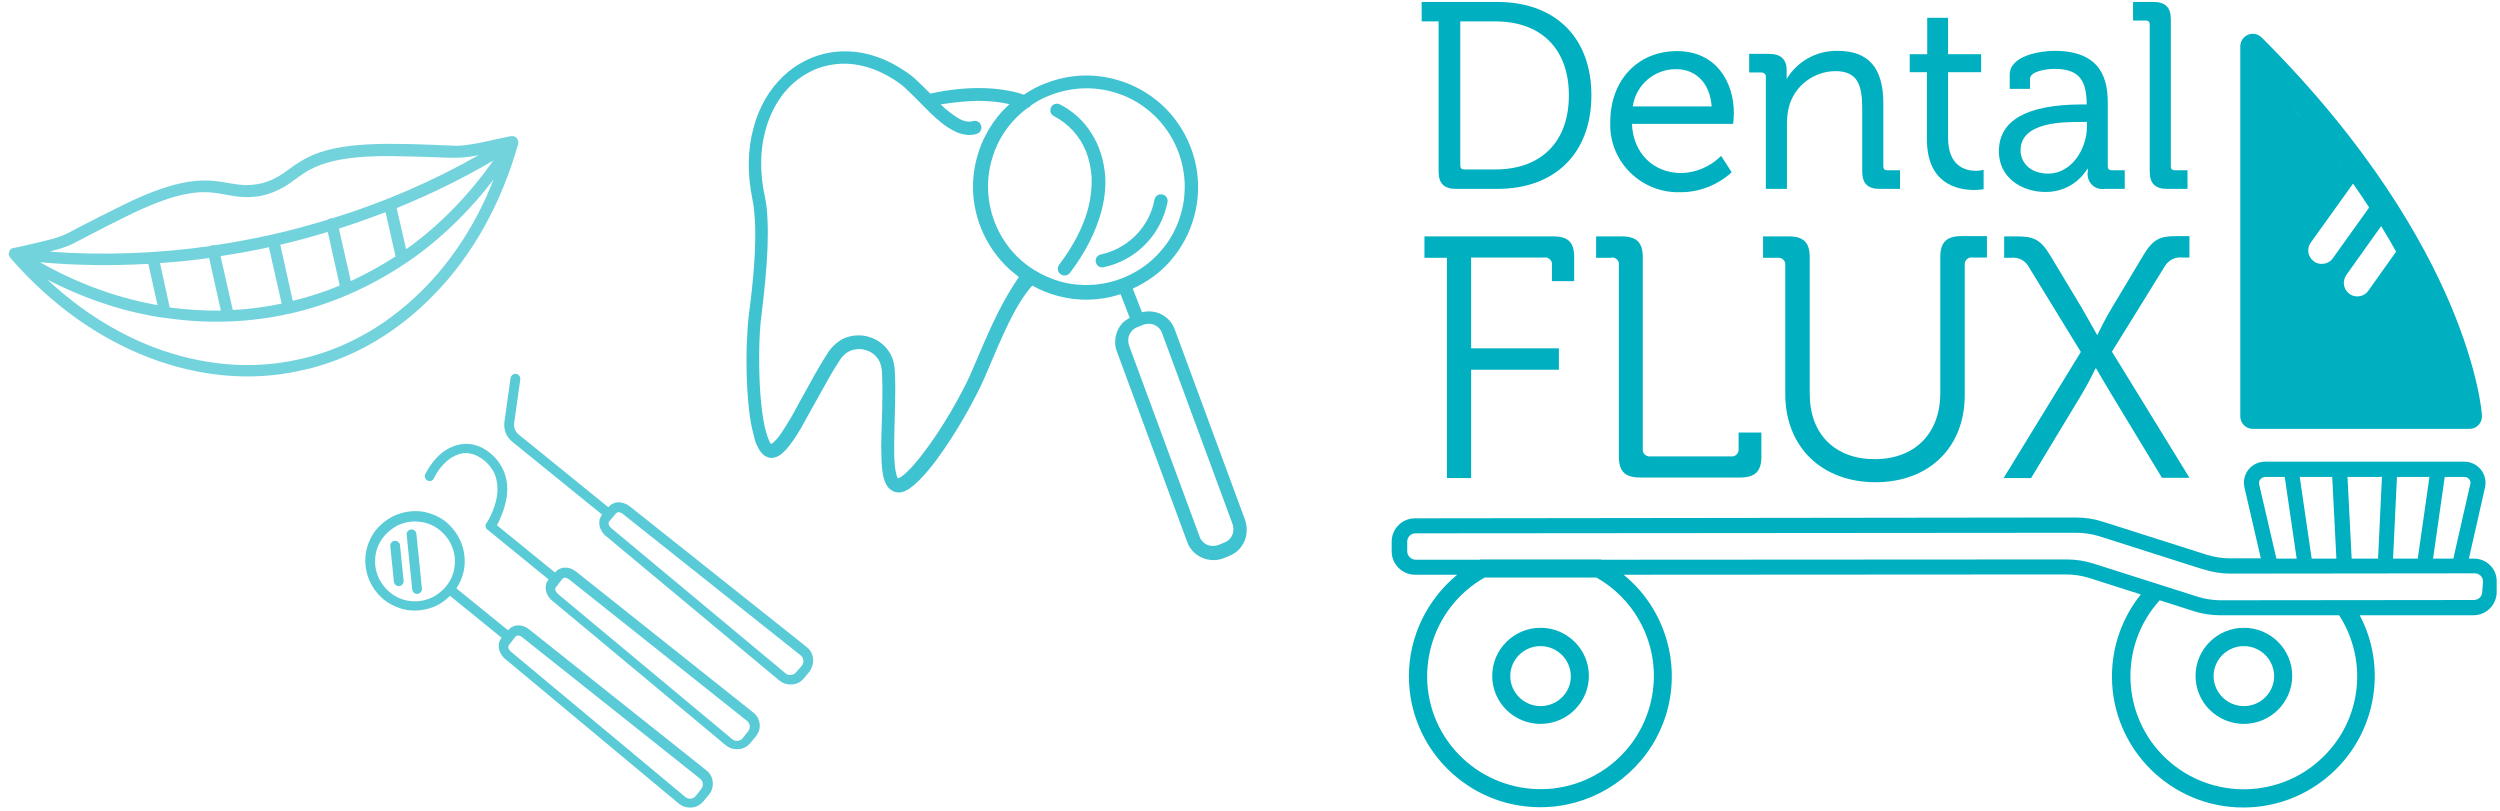
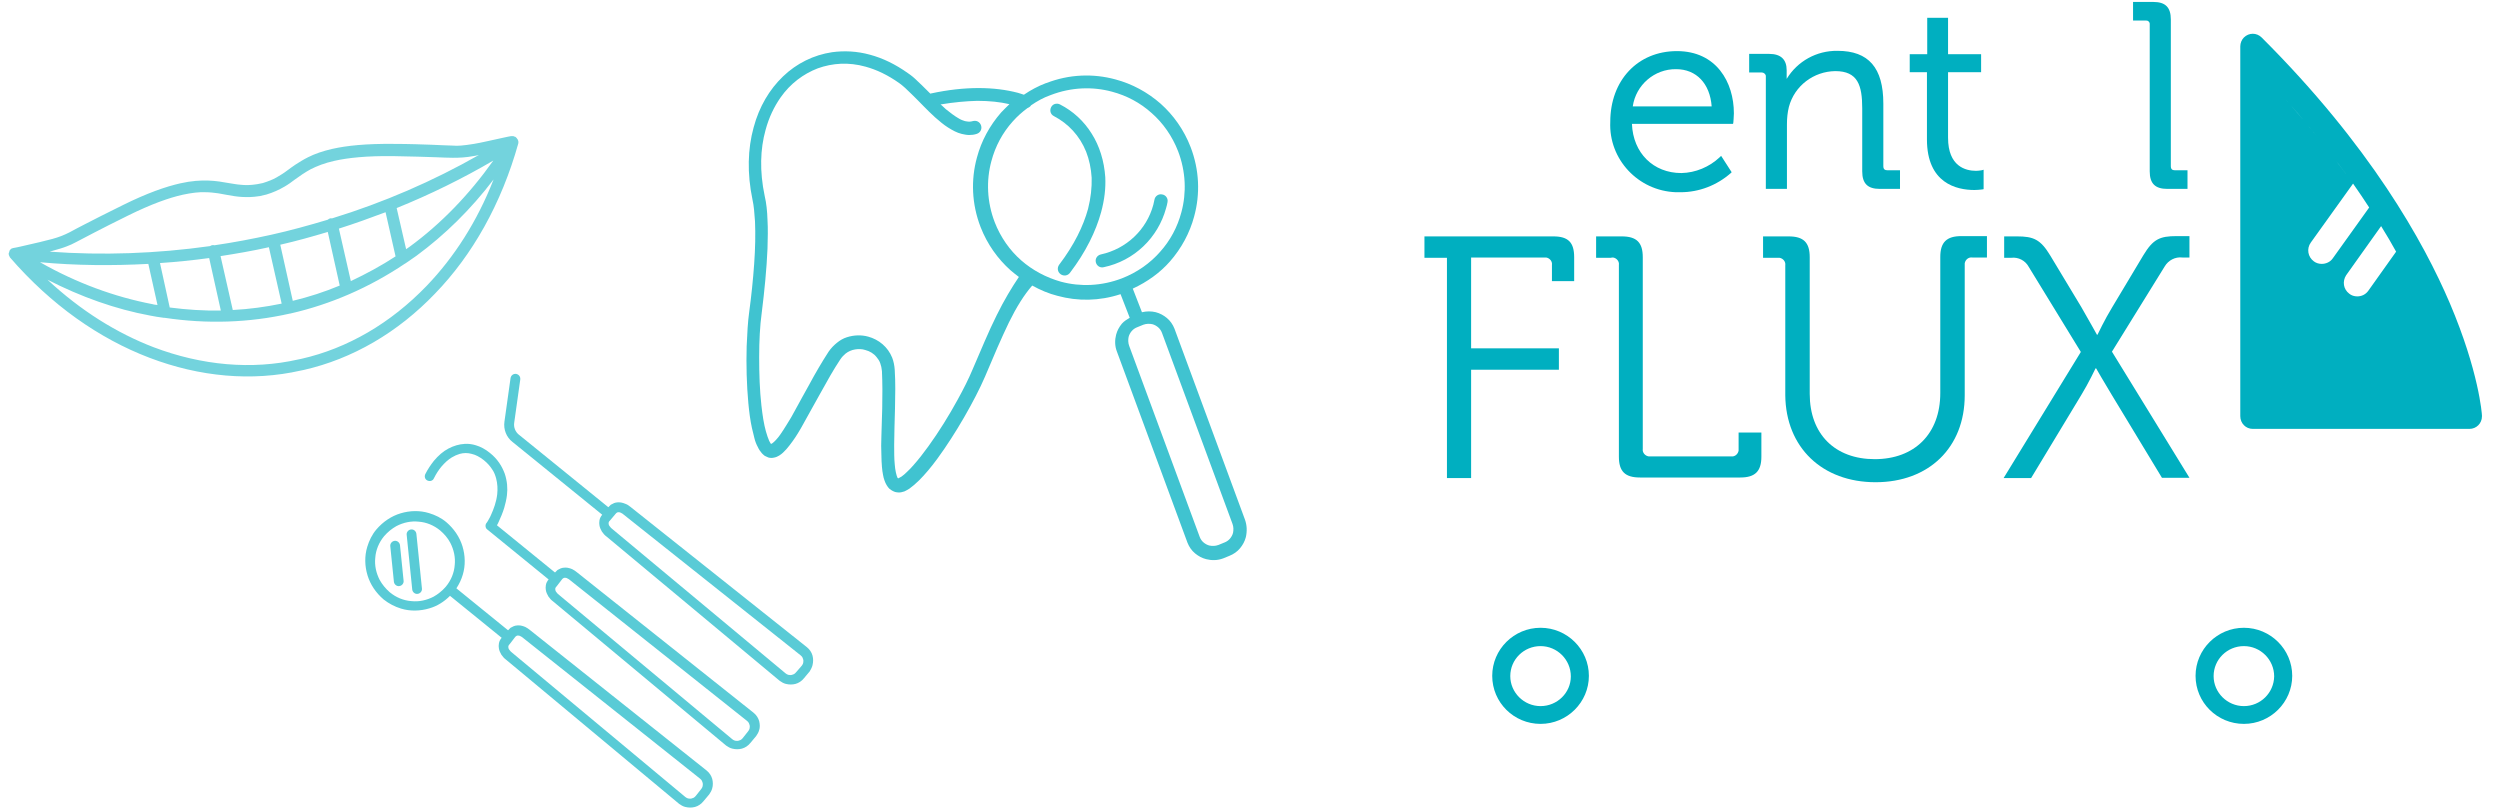
<svg xmlns="http://www.w3.org/2000/svg" version="1.1" id="Calque_1" x="0px" y="0px" width="900px" height="292px" viewBox="0 0 900 292" style="enable-background:new 0 0 900 292;" xml:space="preserve">
  <style type="text/css">
	.st0{fill:#00AFC0;}
	.st1{opacity:0.75;}
	.st2{opacity:0.65;}
	.st3{opacity:0.55;fill:#00AFC0;}
</style>
  <g>
    <path class="st0" d="M554.6,226c-9.6,0-17.4,7.8-17.4,17.3c0,9.6,7.8,17.3,17.4,17.3c9.6,0,17.4-7.8,17.4-17.3S564.2,226,554.6,226   z M554.6,254.2c-6,0-10.9-4.9-10.9-10.8c0-6,4.9-10.8,10.9-10.8l0,0c6,0,10.9,4.9,10.9,10.9C565.5,249.4,560.6,254.2,554.6,254.2z" />
-     <path class="st0" d="M890.6,201.1h-1.8l5.8-25.6c0.9-4.1-1.6-8.1-5.7-9.1c-0.6-0.1-1.1-0.2-1.7-0.2h-9.4h-26.5h-9.1h-17.4h-9.4   c-4.2,0-7.6,3.4-7.6,7.6c0,0.6,0.1,1.1,0.2,1.7l5.9,25.5h-11.1c-2.7,0-5.4-0.4-8.1-1.2l-37.7-12c-3.1-1-6.4-1.5-9.7-1.5l-237.9,0.3   c-4.7,0-8.4,3.8-8.4,8.4v3.5c0,4.6,3.8,8.4,8.4,8.4h15.2c-10.8,8.9-17.4,22.2-17.4,36.5c0,26.1,21.2,47.2,47.3,47.2   c17.4,0,33.4-9.5,41.7-24.8c10.9-20.2,5.5-44.9-11.7-58.9l159.3-0.1c2.7,0,5.4,0.4,8.1,1.2l18.8,6c-6.7,8.3-10.4,18.7-10.4,29.5   c0,26.1,21.2,47.2,47.3,47.2l0,0c9.3,0,18.3-2.7,26-7.8c20.5-13.5,27.1-40.2,15.9-61.4h40.9c4.7,0,8.4-3.8,8.4-8.4v-3.5   C899,204.8,895.2,201.1,890.6,201.1z M880.1,171.7h7.1c0.6,0,1.1,0.2,1.5,0.6c0.1,0.1,0.1,0.1,0.2,0.2c0.4,0.5,0.6,1.2,0.4,1.8   l-6.1,26.8h-7.3L880.1,171.7z M862.9,171.7h11.7l-4.2,29.4h-8.9L862.9,171.7z M857.5,171.7l-1.4,29.4h-9.5l-1.5-29.4H857.5z    M839.6,171.7l1.5,29.4h-8.9l-4.3-29.4H839.6z M813.3,174.4c-0.3-1.2,0.5-2.3,1.6-2.6c0.2,0,0.3-0.1,0.5-0.1h7.1l4.3,29.4h-7.3   L813.3,174.4z M590.1,223.3c11.1,19.6,4.2,44.4-15.4,55.5c-19.6,11.1-44.5,4.2-55.7-15.4c-11-19.5-4.1-44.4,15.5-55.5h40.2   C581.1,211.5,586.5,216.9,590.1,223.3z M837.5,271.3c-15.4,16.4-41.3,17.2-57.7,1.8c-16.2-15.2-17.2-40.6-2.3-57l12.2,3.9   c3.1,1,6.4,1.5,9.7,1.5h42.7C852.2,237.2,850.4,257.7,837.5,271.3z M893.6,213c0,1.7-1.3,3-3,3l0,0l-91.1,0.1   c-2.7,0-5.4-0.4-8.1-1.2l-37.7-12c-3.1-1-6.4-1.5-9.7-1.5l-167.5,0.1l-0.1-0.1h-43.5l-0.1,0.1h-23.2c-1.6,0-3-1.4-3-3V195   c0-1.7,1.3-3,3-3l237.9-0.2c2.7,0,5.4,0.4,8.1,1.2l36.4,11.6l1.4,0.4c3.1,1,6.4,1.5,9.7,1.5l87.8-0.1c1.7,0,3,1.3,3,3L893.6,213z" />
    <path class="st0" d="M807.8,226c-9.6,0-17.4,7.8-17.4,17.3c0,9.6,7.8,17.3,17.4,17.3c9.6,0,17.4-7.8,17.4-17.3   C825.2,233.8,817.4,226,807.8,226z M807.8,254.2c-6,0-10.9-4.9-10.9-10.8c0-6,4.9-10.8,10.9-10.8l0,0c6,0,10.9,4.9,10.9,10.9   C818.6,249.4,813.8,254.2,807.8,254.2z" />
-     <path class="st0" d="M517.9,61.7c0,4.4,2,6.3,6.3,6.3H539c20.9,0,33.9-12.9,33.9-33.7S559.9,0.7,539,0.7h-27.2v7h6.1V61.7z    M525.7,7.7h12.6c16.6,0,26.5,10,26.5,26.6c0,16.7-9.9,26.7-26.5,26.7h-11.1c-1,0-1.5-0.4-1.5-1.5V7.7z" />
    <path class="st0" d="M603.3,69.2c0.6,0,1.1,0,1.7,0c6.7,0,13.1-2.5,18.1-6.9l0.3-0.3l-3.8-5.9l-0.5,0.5c-3.7,3.5-8.7,5.6-13.8,5.7   c-10.1,0-17.4-7.2-17.8-17.7h36.4l0.1-0.5c0-0.1,0.2-2.1,0.2-3.3c0-11.2-6.3-22.4-20.5-22.4l0,0c-14.1,0-24,10.5-24,25.5   C579.1,57.3,589.7,68.7,603.3,69.2z M603.4,24.9c7.3,0,12.2,5.2,12.8,13.4h-28.4C588.9,30.6,595.6,24.8,603.4,24.9z" />
    <path class="st0" d="M635.7,27.3c0,0.1,0,0.3,0,0.4V68h7.6V44.7c0-2.1,0.2-4.2,0.7-6.2c2-7.6,8.9-12.8,16.7-12.9   c8.1,0,9.7,5.1,9.7,13.4v22.7c0,4.4,2,6.3,6.3,6.3h7.3v-6.7h-4.5c-1,0-1.5-0.4-1.5-1.5V37.3c0-12.9-5.3-19-16.5-19   c-7.5-0.1-14.4,3.7-18.3,10.1c0-0.3,0-0.6,0-0.9v-2.2c0-3.9-2.1-5.9-6.3-5.9h-7.2v6.7h4.6C634.9,26.1,635.6,26.6,635.7,27.3z" />
    <path class="st0" d="M693.7,50.2c0,15.8,10.7,18.2,17.1,18.2c0.9,0,1.9-0.1,2.8-0.2l0.5-0.1v-7l-0.7,0.2c-0.7,0.1-1.4,0.2-2,0.2   c-3.8,0-10.1-1.6-10.1-11.9V26h11.9v-6.5h-11.9V6.4h-7.5v13.1h-6.3V26h6.2V50.2z" />
-     <path class="st0" d="M719.6,54.5c0,9.6,8.4,14.6,16.7,14.6c4.8,0.1,9.4-1.8,12.7-5.2c1-1,1.8-2.1,2.6-3.3v1.2   c-0.5,3,1.5,5.8,4.5,6.2c0.6,0.1,1.2,0.1,1.7,0h7.1v-6.7h-4.6c-1,0-1.5-0.4-1.5-1.5l0,0V37.1c0-8.1-2-18.8-19.2-18.8   c-4.5,0-16.1,1.5-16.1,8.6V32h7.3v-3.6c0-2.9,6.4-3.6,8.7-3.6c8.5,0,11.7,3.5,11.7,12.8h-2C729.6,37.7,719.6,43.3,719.6,54.5z    M751.3,43.9v1.6c0,8.2-5.6,17-13.9,17c-6.9,0-10-4.3-10-8.4c0-10.2,15.3-10.2,21.8-10.2L751.3,43.9z" />
    <path class="st0" d="M773.9,8.5c0,0.1,0,0.3,0,0.4v52.8c0,4.4,2,6.3,6.3,6.3h7.3v-6.7H783c-1,0-1.5-0.4-1.5-1.5V7   c0-4.4-2-6.3-6.3-6.3h-7.3v6.7h4.6C773.1,7.3,773.8,7.7,773.9,8.5z" />
    <path class="st0" d="M566.7,101.3v-8.7c0-5.3-2.1-7.5-7.5-7.5h-46.4v7.7h8.1v79.3h8.7v-39h31.6v-7.7h-31.6V92.7h26.3   c0.2,0,0.4,0,0.7,0c1.3,0.2,2.3,1.4,2.1,2.7v5.8h8V101.3z" />
    <path class="st0" d="M580.7,92.7c1.3,0.2,2.3,1.4,2.1,2.7v69c0,5.3,2.2,7.5,7.6,7.5h36.1c5.3,0,7.6-2.2,7.6-7.5v-8.7h-8.2v5.8   c0,0.2,0,0.4,0,0.7c-0.2,1.3-1.4,2.3-2.7,2.1h-29c-0.2,0-0.4,0-0.7,0c-1.3-0.2-2.3-1.4-2.1-2.7v-69c0-5.3-2.2-7.5-7.6-7.5h-9.2v7.7   h5.3C580.3,92.7,580.5,92.7,580.7,92.7z" />
    <path class="st0" d="M675.2,173.6c19.2,0,32.1-12.5,32.1-31.3V95.5c0-0.2,0-0.4,0-0.7c0.2-1.3,1.4-2.3,2.7-2.1h5.3V85h-9.2   c-5.3,0-7.6,2.2-7.6,7.5v49c0,14.7-9.3,23.8-23.6,23.8s-23.4-9-23.4-23.5V92.6c0-5.3-2.2-7.5-7.6-7.5h-9.2v7.7h5.3   c0.2,0,0.4,0,0.6,0c1.3,0.2,2.3,1.4,2.1,2.7v46.8C642.9,161.1,656,173.6,675.2,173.6z" />
    <path class="st0" d="M785.6,92.7h2.6V85h-4.6c-6.1,0-8.5,1.1-12,6.9l-11.2,18.7c-2.7,4.4-5.3,9.9-5.3,9.9h-0.2c0,0-3-5.4-5.6-9.9   L738.1,92c-3.5-5.8-6-6.9-12-6.9h-4.6v7.7h2.6c2.5-0.3,5,1,6.2,3.2l18.8,30.7l-27.8,45.4h9.9l18-29.8c2.7-4.4,5.2-9.7,5.2-9.7h0.2   c0,0,2.8,4.9,5.6,9.5l18.1,29.9h9.9l-27.9-45.4l19-30.7C780.6,93.7,783.1,92.4,785.6,92.7z" />
    <path class="st0" d="M811,154.4h78c2.5,0,4.5-2,4.5-4.5c0-0.1,0-0.2,0-0.3l0,0c0-0.6-1.1-15.8-11.5-40.3   c-9.5-22.3-28.9-57-67.8-95.8c-1.8-1.8-4.6-1.8-6.4,0c-0.8,0.8-1.3,2-1.3,3.2v133.1C806.5,152.4,808.5,154.4,811,154.4z    M862.6,90.6L862.6,90.6L862.6,90.6c1,1.8,2,3.7,2.9,5.5C864.6,94.3,863.7,92.4,862.6,90.6l-10.1,14.2c-1,1.3-2.4,1.9-3.9,1.9   c-1,0-2.1-0.3-2.9-1c-2.1-1.6-2.5-4.4-1.1-6.6l12.6-17.7C859.2,84.6,861,87.7,862.6,90.6z M852.9,74.7c0.4,0.6,0.7,1.1,1.1,1.7   C853.6,75.8,853.3,75.3,852.9,74.7L839.8,93c-0.9,1.3-2.4,2-4,2c-1,0-2-0.3-2.8-0.9c-2.2-1.6-2.7-4.6-1.1-6.8l15.2-21.2   C849.2,69.1,851.1,71.9,852.9,74.7z M842,59.2c1.7,2.3,3.5,4.6,5.1,6.9l0,0l0,0l0,0c-2.6-3.7-5.4-7.2-8.1-10.8   C840,56.7,841,57.9,842,59.2z M827.3,40.9c2.6,3.1,5.2,6.2,7.7,9.3c-3.4-4.2-6.8-8.3-10.3-12.3C825.6,38.9,826.4,39.9,827.3,40.9z    M815.5,27.9c2.4,2.5,4.7,5,7,7.6c0.5,0.5,1,1,1.4,1.5l0,0C821.2,33.9,818.4,30.9,815.5,27.9v117.6h68.3c-0.8-4.4-1.9-8.6-3.1-12.9   c1.2,4.3,2.3,8.6,3.1,12.9h-68.3V27.9z" />
  </g>
  <g class="st1">
    <path class="st0" d="M419.8,74.9c0.2-0.7,0.4-1.4,0.5-2.1c0.3-1.3-0.6-2.6-1.9-2.8c-1.3-0.3-2.6,0.6-2.8,1.9   c-0.1,0.6-0.3,1.2-0.4,1.8c-2.4,9-9.7,15.9-18.9,17.9c-1.3,0.3-2.1,1.5-1.8,2.8c0.3,1.3,1.5,2.1,2.8,1.8   C408.3,93.9,416.9,85.6,419.8,74.9z" />
    <path class="st0" d="M448.2,187.1L448.2,187.1L448.2,187.1C448.2,187,448.2,187,448.2,187.1L448.2,187.1l-25.4-68.8l0,0   c-0.6-1.5-1.5-2.8-2.7-3.8c-1.2-1-2.5-1.7-4-2.1c-1.6-0.4-3.3-0.4-5,0l-3.3-8.5c5.2-2.4,9.8-5.7,13.4-9.8   c4.1-4.7,7.1-10.2,8.7-16.2c2.2-8,1.9-16.7-1.3-25c-2.4-6.2-6.2-11.5-10.8-15.6c-4.7-4.1-10.2-7.1-16.2-8.7   c-8-2.2-16.7-1.9-24.9,1.3l0,0l-0.1,0c-2.9,1.1-5.5,2.5-8,4.2c-0.7-0.2-1.4-0.5-2.2-0.7c-4.2-1.1-8.9-1.7-14.1-1.7   c-5.2,0-11,0.6-17.4,2c-0.4-0.4-0.8-0.8-1.2-1.2c-1.2-1.2-2.4-2.4-3.5-3.4c-1.1-1.1-2.2-2-3.4-2.8c-4.5-3.2-9.1-5.4-13.6-6.6   c-4.7-1.3-9.3-1.5-13.7-0.9c-6.6,1-12.7,4-17.6,8.7c-4.9,4.7-8.6,10.9-10.6,18.4c-2.1,7.6-2.4,16.4-0.4,26c0.5,2.2,0.7,4.9,0.9,7.8   c0.2,4.5,0.1,9.7-0.3,15.3c-0.4,5.6-1,11.5-1.8,17.4l0,0c-0.5,3.5-0.7,7.7-0.9,12.2c-0.2,6.7,0,14,0.6,20.5c0.3,3.2,0.7,6.3,1.3,9   c0.3,1.3,0.6,2.6,0.9,3.7c0.3,1.2,0.7,2.2,1.2,3.1c0.4,0.9,0.9,1.6,1.5,2.3c0.3,0.3,0.6,0.6,1,0.9c0.4,0.2,0.8,0.4,1.3,0.6   c0.7,0.2,1.5,0.2,2.2,0c0.6-0.1,1.2-0.4,1.7-0.7c1-0.6,1.8-1.4,2.6-2.3c0.7-0.8,1.4-1.7,2.2-2.8c1.3-1.8,2.6-3.9,3.9-6.3   c2-3.5,4.1-7.5,6.4-11.5c2.2-4,4.5-8.1,6.9-11.7c0.6-0.9,1.2-1.5,1.9-2.1c1-0.8,2.2-1.3,3.4-1.5c1.2-0.2,2.5-0.2,3.7,0.2   c1.6,0.4,3.1,1.3,4.1,2.6c0.5,0.6,1,1.3,1.3,2.2c0.3,0.8,0.5,1.7,0.6,2.8c0.2,4.3,0.2,8.9,0.1,13.4c-0.1,3.4-0.2,6.8-0.3,10   c-0.1,2.4-0.1,4.6,0,6.7c0,1.6,0.1,3,0.2,4.4c0.1,1,0.2,2,0.4,2.9c0.1,0.7,0.3,1.3,0.5,1.9c0.3,0.9,0.7,1.7,1.3,2.5   c0.3,0.4,0.6,0.7,1.1,1c0.4,0.3,0.9,0.5,1.4,0.7c0.5,0.1,0.9,0.2,1.4,0.2c0.7,0,1.3-0.2,2-0.4c0.6-0.3,1.2-0.6,1.8-1   c1.1-0.8,2.3-1.8,3.5-3c2.1-2.1,4.3-4.7,6.5-7.7c3.3-4.5,6.7-9.8,9.7-15c3-5.2,5.7-10.4,7.5-14.6l0,0c3.1-7.4,5.9-13.9,8.6-19.5   c2.7-5.5,5.5-10,8.4-13.3c2.9,1.6,5.9,2.9,9.1,3.7c7.3,2,15.1,1.9,22.7-0.6l3.3,8.5c-1,0.6-2,1.2-2.8,2.1c-1,1.2-1.7,2.5-2.1,4   c-0.5,1.9-0.5,4.1,0.3,6.1l0,0l25.4,68.8l0,0c0.6,1.5,1.5,2.8,2.7,3.8c1.2,1,2.5,1.7,4,2.1c2,0.5,4.1,0.5,6.2-0.3l2.2-0.9   c1.5-0.6,2.8-1.5,3.8-2.7c1-1.2,1.7-2.5,2.1-4C449,191.2,448.9,189.1,448.2,187.1z M358.8,113.5c-2.9,5.8-5.6,12.4-8.8,19.8l0,0   c-1.3,3.1-3.1,6.7-5.2,10.5c-3.1,5.7-6.9,11.8-10.6,16.9c-1.8,2.5-3.6,4.8-5.3,6.7c-0.8,0.9-1.6,1.8-2.4,2.5   c-0.7,0.7-1.4,1.3-2,1.7c-0.5,0.3-0.9,0.5-1.1,0.6c0,0,0,0-0.1,0c0,0-0.1-0.1-0.2-0.2c-0.2-0.4-0.4-1.1-0.6-2   c-0.2-0.8-0.3-1.8-0.4-2.9c-0.2-2-0.2-4.3-0.2-7c0-3.9,0.2-8.4,0.3-13.1c0.1-4.6,0.2-9.4-0.1-13.9c-0.1-1.5-0.4-3-0.9-4.3   c-0.8-2-2-3.6-3.5-4.9c-1.5-1.3-3.3-2.2-5.1-2.7c-2.5-0.7-5.2-0.6-7.7,0.2c-1.3,0.4-2.5,1.1-3.6,2c-1.1,0.9-2.1,1.9-3,3.2   c-2.4,3.7-4.8,7.8-7,11.9c-1.7,3-3.3,6-4.8,8.7c-1.1,2.1-2.2,4-3.3,5.7c-0.8,1.3-1.5,2.4-2.2,3.4c-0.5,0.7-1,1.4-1.5,1.9   c-0.3,0.4-0.7,0.7-1,1c-0.4,0.4-0.8,0.6-0.9,0.6c0,0-0.1,0-0.2-0.2c-0.1-0.2-0.3-0.5-0.5-0.9c-0.4-0.9-0.8-2.1-1.2-3.5   c-0.7-2.5-1.2-5.7-1.6-9.3c-0.6-5.3-0.8-11.4-0.8-17.3c0-5.9,0.3-11.5,0.9-15.8l0,0c1-8,1.8-16,2.1-23.3c0.1-3.6,0.2-7.1,0-10.3   c-0.1-3.2-0.4-6.1-1-8.6c-1.9-9-1.6-17,0.3-23.8c1.2-4.5,3.1-8.4,5.4-11.7c3.5-5,8.2-8.5,13.4-10.5c5.3-1.9,11.1-2.3,17.2-0.6   c4,1.1,8,3,12.1,5.9c1.3,0.9,2.9,2.4,4.6,4.1c2.6,2.5,5.4,5.6,8.4,8.3c1.5,1.3,3,2.6,4.6,3.6c1.6,1,3.2,1.9,4.9,2.3   c0.9,0.2,1.8,0.4,2.7,0.4c0.9,0,1.8-0.1,2.7-0.4c1.3-0.4,2-1.7,1.6-3c-0.4-1.3-1.7-2-3-1.6c-0.4,0.1-0.8,0.2-1.3,0.2   c-0.4,0-0.9-0.1-1.5-0.2c-0.7-0.2-1.5-0.5-2.3-1c-1.4-0.8-3-2-4.6-3.3c-0.6-0.5-1.2-1.2-1.9-1.7c4.8-0.8,9.2-1.2,13.2-1.3   c4.4,0,8.2,0.4,11.6,1.2c-1,1-2.1,2-3,3c-4.1,4.7-7.1,10.2-8.7,16.2c-2.2,8-1.9,16.7,1.3,25c2.4,6.2,6.2,11.5,10.8,15.6   c1,0.9,2,1.6,3,2.4C364.3,103.4,361.5,108,358.8,113.5z M367.6,93.7c-4.1-3.6-7.4-8.3-9.5-13.7c-2.8-7.3-3.1-15-1.2-22   c1.4-5.3,4-10.2,7.7-14.3c1.6-1.8,3.4-3.4,5.3-4.8c0.5-0.2,1-0.5,1.3-1c2.2-1.5,4.5-2.8,7.1-3.7c7.3-2.8,15-3.1,22-1.2   c5.3,1.4,10.2,4,14.3,7.7c4.1,3.6,7.4,8.3,9.5,13.7c0,0,0,0,0,0c2.8,7.3,3.1,15,1.2,22c-1.4,5.3-4,10.2-7.7,14.3   c-3.6,4.1-8.3,7.4-13.7,9.5c0,0,0,0,0,0c0,0,0,0,0,0c-7.3,2.8-15,3.1-22,1.2C376.6,99.9,371.7,97.3,367.6,93.7z M438.6,196.2   c-1.1,0.4-2.2,0.4-3.2,0.2c-0.8-0.2-1.5-0.6-2.1-1.1c-0.6-0.5-1.1-1.2-1.4-2l0,0l-25.4-68.8l0,0c-0.4-1.1-0.4-2.2-0.2-3.2   c0.2-0.8,0.6-1.5,1.1-2.1c0.5-0.6,1.2-1.1,2-1.4l2.2-0.9c1.1-0.4,2.2-0.4,3.2-0.2c0.8,0.2,1.5,0.6,2.1,1.1c0.6,0.5,1.1,1.2,1.4,2   l0,0l25.4,68.8l0,0c0.4,1.1,0.4,2.2,0.2,3.2c-0.2,0.8-0.6,1.5-1.1,2.1c-0.5,0.6-1.2,1.1-2,1.4L438.6,196.2z" />
    <path class="st0" d="M393,48.1c-2.8-4.5-6.7-8.1-11.4-10.5c-1.2-0.6-2.6-0.2-3.2,1c-0.6,1.2-0.2,2.6,1,3.2   c5.2,2.7,9.3,7.1,11.6,12.8c1.1,2.8,1.8,6,2,9.4c0.1,3.5-0.3,7.2-1.3,11.2c-1.7,6.2-5,13-10.4,20.1c-0.8,1.1-0.6,2.6,0.5,3.4   c1.1,0.8,2.6,0.6,3.4-0.5c5.7-7.5,9.3-14.9,11.2-21.8c1.2-4.4,1.7-8.6,1.5-12.6C397.5,57.9,395.8,52.5,393,48.1z" />
  </g>
  <g class="st2">
    <path class="st0" d="M256.4,280.4c-0.3-1.1-1-2.2-2-3l0,0l-63.5-50.5l0,0c-0.6-0.5-1.2-0.9-1.8-1.2c-0.5-0.2-1-0.4-1.6-0.5   c-0.8-0.1-1.7-0.1-2.5,0.2c-0.4,0.2-0.8,0.4-1.2,0.6c-0.3,0.3-0.6,0.6-0.9,0.9l-18.6-15.1c1-1.5,1.8-3.2,2.3-4.9   c1-3.3,0.9-6.9-0.1-10.2c-1-3.3-3-6.3-5.8-8.7c-1.9-1.6-4-2.6-6.3-3.3c-3.3-1-6.9-0.9-10.2,0.1c-3.3,1-6.3,3-8.7,5.8   c-1.6,1.9-2.6,4-3.3,6.3c-1,3.3-0.9,6.9,0.1,10.2c1,3.3,3,6.3,5.8,8.7c1.9,1.5,4,2.6,6.3,3.3c3.3,1,6.9,0.9,10.2-0.1   c2.8-0.8,5.3-2.4,7.4-4.5l18.6,15.1c-0.5,0.6-0.9,1.3-1,2.1c-0.1,0.6-0.1,1.2,0,1.7c0.1,0.8,0.5,1.6,0.9,2.3c0.5,0.7,1,1.3,1.7,1.8   l0,0l62.3,51.9l0,0l0,0c0.7,0.5,1.4,0.9,2.2,1.1c1.2,0.3,2.4,0.3,3.5,0c1.1-0.3,2.2-1,3-2l2.1-2.5l0,0c0.5-0.7,0.9-1.4,1.1-2.2   C256.7,282.8,256.7,281.5,256.4,280.4z M156.1,214.8c-2.5,1.3-5.3,1.9-8,1.6c-2.8-0.2-5.5-1.3-7.8-3.2c-1.5-1.3-2.7-2.8-3.6-4.4   c-1.3-2.5-1.9-5.3-1.6-8c0.2-2.8,1.3-5.5,3.2-7.8c1.3-1.5,2.8-2.7,4.4-3.6c2.5-1.3,5.3-1.9,8-1.6c2.8,0.2,5.5,1.3,7.8,3.2   c1.5,1.3,2.7,2.7,3.6,4.4c1.3,2.5,1.9,5.3,1.6,8c-0.2,2.8-1.3,5.5-3.2,7.8C159.2,212.7,157.7,213.9,156.1,214.8z M250.5,286.5   c-0.2,0.3-0.5,0.5-0.8,0.7c-0.5,0.2-1,0.4-1.5,0.3c-0.5,0-1-0.2-1.5-0.6l-62.3-51.9l0,0c-0.4-0.3-0.7-0.6-0.9-0.9   c-0.2-0.2-0.3-0.4-0.4-0.6c-0.1-0.3-0.1-0.5-0.1-0.7c0-0.1,0-0.2,0.1-0.4c0.1-0.1,0.1-0.3,0.3-0.4l1-1.3c0,0,0,0,0,0s0,0,0,0l1-1.3   c0.2-0.3,0.4-0.4,0.6-0.5c0.1-0.1,0.3-0.1,0.4-0.1c0.2,0,0.6,0,0.9,0.2c0.4,0.2,0.8,0.4,1.2,0.8l0,0l63.5,50.5   c0.3,0.2,0.5,0.5,0.7,0.8c0.2,0.5,0.4,1,0.3,1.5c0,0.5-0.2,1-0.6,1.5L250.5,286.5z" />
    <path class="st0" d="M144,196.3c-0.1-1-1-1.7-1.9-1.6c-1,0.1-1.7,1-1.6,1.9l1.3,12.8c0.1,1,1,1.7,1.9,1.6c1-0.1,1.7-1,1.6-1.9   L144,196.3z" />
    <path class="st0" d="M149.9,192.2c-0.1-1-1-1.7-1.9-1.6c-1,0.1-1.7,1-1.6,1.9l2,19.7c0.1,1,1,1.7,1.9,1.6c1-0.1,1.7-1,1.6-1.9   L149.9,192.2z" />
    <path class="st0" d="M273.3,259.6c-0.3-1.1-1-2.2-2-3l0,0l-63.5-50.5l0,0c-0.6-0.5-1.2-0.9-1.8-1.2c-0.5-0.2-1-0.4-1.6-0.5   c-0.8-0.1-1.7-0.1-2.5,0.2c-0.4,0.2-0.8,0.4-1.2,0.6c-0.3,0.3-0.6,0.6-0.9,0.9l-20.9-17c0.2-0.4,0.5-0.8,0.7-1.4   c0.6-1.3,1.3-2.9,1.9-4.8c0.4-1.4,0.8-3,1-4.6c0.3-2.5,0.1-5.1-0.8-7.8c-0.5-1.3-1.1-2.6-2-3.9c-0.9-1.3-2-2.5-3.4-3.6l0,0   c-1.6-1.3-3.3-2.2-5-2.7c-1.3-0.4-2.7-0.6-4-0.5c-2,0.1-4,0.7-5.9,1.7c-1.9,1-3.6,2.5-5.2,4.4c-1.1,1.4-2.2,3-3.1,4.8   c-0.4,0.9-0.1,1.9,0.8,2.3c0.9,0.4,1.9,0.1,2.3-0.8c0.8-1.6,1.7-3,2.7-4.2c1.2-1.4,2.4-2.5,3.7-3.3c1-0.6,1.9-1,2.9-1.3   c1.4-0.4,2.9-0.4,4.3,0c1.4,0.3,2.9,1.1,4.3,2.2l0,0c1.4,1.1,2.4,2.3,3.1,3.4c0.7,1,1.1,2.1,1.4,3.2c0.5,1.9,0.6,3.8,0.4,5.7   c-0.3,2.8-1.3,5.4-2.2,7.4c-0.4,1-0.9,1.7-1.2,2.3c-0.2,0.3-0.3,0.5-0.4,0.6c0,0.1-0.1,0.1-0.1,0.1l0,0l0,0l0,0l0,0   c-0.5,0.7-0.4,1.8,0.3,2.3l22.1,18c-0.5,0.6-0.9,1.3-1,2.1c-0.1,0.6-0.1,1.2,0,1.7c0.1,0.8,0.5,1.6,0.9,2.3c0.5,0.7,1,1.3,1.7,1.8   l0,0l62.3,51.9l0,0l0,0c0.7,0.5,1.4,0.9,2.2,1.1c1.2,0.3,2.4,0.3,3.5,0c1.1-0.3,2.2-1,3-2l2.1-2.5l0,0c0.5-0.7,0.9-1.4,1.1-2.2   C273.6,262,273.6,260.8,273.3,259.6z M267.4,265.7c-0.2,0.3-0.5,0.5-0.8,0.7c-0.5,0.2-1,0.4-1.5,0.3c-0.5,0-1-0.2-1.5-0.6   l-62.3-51.9l0,0c-0.4-0.3-0.7-0.6-0.9-0.9c-0.2-0.2-0.3-0.4-0.4-0.6c-0.1-0.3-0.1-0.5-0.1-0.7c0-0.1,0-0.2,0.1-0.4   c0.1-0.1,0.1-0.3,0.3-0.4l1-1.3c0,0,0,0,0,0c0,0,0,0,0,0l1-1.3c0.2-0.3,0.4-0.4,0.6-0.5c0.1-0.1,0.3-0.1,0.4-0.1   c0.2,0,0.6,0,0.9,0.2c0.4,0.2,0.8,0.4,1.2,0.8l0,0l63.5,50.5l0,0c0.3,0.2,0.5,0.5,0.7,0.8c0.2,0.5,0.4,1,0.3,1.5   c0,0.5-0.2,1-0.6,1.5L267.4,265.7z" />
    <path class="st0" d="M292.5,239.5c0.3-1.2,0.3-2.4,0-3.5c-0.3-1.1-1-2.2-2-3l0,0L227,182.5c0,0,0,0,0,0c-0.6-0.5-1.2-0.9-1.8-1.1   c-0.5-0.2-1-0.4-1.6-0.5c-0.8-0.1-1.7-0.1-2.5,0.2c-0.4,0.2-0.8,0.4-1.2,0.6c-0.3,0.3-0.6,0.6-0.9,0.9l-32.3-26.2   c-1.2-1-1.8-2.6-1.6-4.1l2.2-15.7c0.1-1-0.5-1.8-1.5-2c-1-0.1-1.8,0.5-2,1.5l-2.2,15.7c-0.4,2.8,0.7,5.6,2.9,7.3l32.3,26.2   c-0.5,0.6-0.9,1.3-1,2.1c-0.1,0.6-0.1,1.2,0,1.7c0.1,0.8,0.5,1.6,0.9,2.3c0.5,0.7,1,1.3,1.7,1.8l0,0l62.3,51.9l0,0   c0.7,0.5,1.4,0.9,2.2,1.1c1.2,0.3,2.4,0.3,3.5,0c1.1-0.3,2.2-1,3-2l2.1-2.5C291.9,241,292.3,240.3,292.5,239.5z M286.6,242   c-0.2,0.3-0.5,0.5-0.8,0.7c-0.5,0.2-1,0.4-1.5,0.3c-0.5,0-1-0.2-1.5-0.6l-62.3-51.9l0,0c-0.4-0.3-0.7-0.6-0.9-0.9   c-0.2-0.2-0.3-0.4-0.4-0.6c-0.1-0.3-0.1-0.5-0.1-0.7c0-0.1,0-0.2,0.1-0.4c0.1-0.1,0.1-0.3,0.3-0.4l2.1-2.5c0.2-0.3,0.4-0.4,0.6-0.5   c0.1-0.1,0.3-0.1,0.4-0.1c0.2,0,0.6,0,0.9,0.2c0.4,0.2,0.8,0.4,1.2,0.8c0,0,0,0,0,0c0,0,0,0,0,0l63.5,50.5c0.3,0.2,0.5,0.5,0.7,0.8   c0.2,0.5,0.4,1,0.3,1.5c0,0.5-0.2,1-0.6,1.5L286.6,242z" />
  </g>
  <path class="st3" d="M186.6,51.6c0-0.1,0-0.1,0-0.2c0-0.2,0.1-0.3,0-0.5c0-0.1,0-0.2-0.1-0.3c0-0.1,0-0.2-0.1-0.3c0,0,0,0,0,0  c0-0.1-0.1-0.2-0.2-0.3c-0.1-0.1-0.1-0.2-0.2-0.3c-0.1-0.1-0.1-0.1-0.2-0.2c-0.1-0.1-0.2-0.2-0.4-0.3c0,0,0,0-0.1,0  c-0.1,0-0.2,0-0.2-0.1c-0.1,0-0.3-0.1-0.4-0.1c-0.1,0-0.2,0-0.4,0c-0.1,0-0.2,0-0.3,0l-1.1,0.2l-1.4,0.3c-5.1,1.1-8.4,1.9-10.9,2.3  c-1.9,0.3-3.3,0.5-4.6,0.6c-1,0.1-2.1,0.1-3.3,0c-1.9,0-4.2-0.2-7.5-0.3c-3.3-0.1-7.7-0.3-13.6-0.3c-9.7-0.1-16.7,0.6-22,1.8  c-3.5,0.8-6.3,1.8-8.7,3c-1.8,0.9-3.2,1.8-4.6,2.7c-1,0.7-1.9,1.3-2.8,2c-1.3,1-2.6,1.8-4,2.6c-1.4,0.8-3,1.4-4.9,2l-2,0.4  c-2.4,0.4-4.3,0.4-6.1,0.2c-1.4-0.1-2.8-0.4-4.2-0.6c-2.2-0.4-4.5-0.8-7.3-0.9c-2.8-0.1-6.1,0.1-10.1,1c-5.3,1.2-11.9,3.5-20.6,7.8  c-6.3,3.1-10.6,5.3-13.7,6.9c-2.3,1.2-4.1,2.1-5.5,2.9c-2.2,1.1-3.7,1.7-6.2,2.4c-2.5,0.7-6,1.5-11.7,2.8c-0.5,0.1-0.9,0.2-1.4,0.3  l-1.1,0.2c-0.1,0-0.2,0.1-0.3,0.1c-0.1,0-0.2,0.1-0.3,0.1c-0.1,0.1-0.2,0.2-0.3,0.3c-0.1,0.1-0.1,0.1-0.2,0.1c0,0,0,0,0,0.1  c-0.1,0.1-0.2,0.2-0.2,0.4c0,0.1-0.1,0.2-0.1,0.3c0,0.1,0,0.2-0.1,0.3c0,0.1-0.1,0.3-0.1,0.4c0,0,0,0,0,0c0,0.1,0,0.2,0.1,0.3  c0,0.1,0,0.3,0.1,0.4c0.1,0.1,0.1,0.3,0.2,0.4c0,0.1,0.1,0.2,0.1,0.2c0,0,0,0,0,0c0,0,0,0,0,0c14.8,17.1,32.1,29.2,50.2,36.1  c18.1,6.9,36.9,8.6,54.5,4.6c0.2,0,0.3-0.1,0.5-0.1c0,0,0,0,0,0c0.2,0,0.3-0.1,0.5-0.1c17.6-4,33.9-13.5,47.3-27.5  C170,91.9,180.5,73.4,186.6,51.6C186.6,51.7,186.6,51.7,186.6,51.6C186.6,51.6,186.6,51.6,186.6,51.6z M126.3,101.2L122,82.3  c5.7-1.8,11.2-3.8,16.8-5.9l3.6,15.9C137.2,95.7,131.8,98.6,126.3,101.2z M54.9,109.5c-13.6-2.6-27.3-7.6-40.5-15.1  c12.9,1.2,25.9,1.3,39,0.6l3.3,14.8C56.1,109.7,55.5,109.7,54.9,109.5z M57.6,94.7c5.9-0.4,11.8-1,17.7-1.8l4.2,18.9  c-6.1,0.1-12.2-0.3-18.4-1.1L57.6,94.7z M79.4,92.2c5.8-0.9,11.6-1.9,17.4-3.2l4.6,20.3c-5.8,1.2-11.7,2-17.6,2.3L79.4,92.2z   M100.9,88.1c5.7-1.3,11.4-2.9,17.1-4.6l4.3,19.3c-5.5,2.3-11.1,4.1-16.9,5.5L100.9,88.1z M142.8,74.9c12.1-4.9,23.7-10.6,34.8-17.1  c-8.8,12.4-18.9,22.8-30.1,31c-0.4,0.3-0.9,0.6-1.3,0.9L142.8,74.9z M24,88.7c1.1-0.4,2.2-0.9,3.3-1.5c1.8-0.9,3.8-2,6.7-3.5  c2.9-1.5,6.8-3.5,12.1-6.1c8.5-4.2,14.8-6.4,19.7-7.5c3.3-0.7,5.9-1,8.1-0.9c1.7,0,3.2,0.2,4.7,0.4c1.1,0.2,2.2,0.4,3.3,0.6  c1.6,0.3,3.4,0.6,5.2,0.7c1.9,0.1,3.9,0.1,6.3-0.3l0.1,0l2.1-0.5l0.1,0c2.7-0.8,4.8-1.8,6.7-2.9c1.4-0.8,2.6-1.7,3.8-2.6  c1.8-1.3,3.5-2.5,5.7-3.7c2.2-1.1,4.9-2.2,8.5-3c4.9-1.1,11.5-1.8,21-1.7c7,0.1,11.7,0.3,15.3,0.4c2.6,0.1,4.6,0.2,6.3,0.2  c2.6,0,4.6-0.1,7.4-0.6c0.6-0.1,1.3-0.2,2-0.4c-16.5,9.4-34.3,17.1-52.8,22.8c-0.2,0-0.5,0-0.7,0c-0.3,0.1-0.6,0.2-0.9,0.5  c-6.7,2-13.5,3.9-20.3,5.4c-6.8,1.5-13.6,2.8-20.5,3.8c-0.3-0.1-0.6-0.1-1,0c-0.2,0.1-0.4,0.2-0.6,0.3c-19.2,2.7-38.7,3.4-57.7,2  c0.4-0.1,0.7-0.2,1-0.3C21,89.7,22.5,89.3,24,88.7z M153.6,102.9c-12.9,13.4-28.4,22.5-45.2,26.3c-0.2,0-0.3,0.1-0.5,0.1l0,0  c-0.2,0-0.3,0.1-0.5,0.1c-16.7,3.8-34.7,2.2-52.1-4.4C42,119.9,29,111.8,17.1,100.7c12.1,6.2,24.5,10.6,36.9,12.9  c1.6,0.3,3.2,0.6,4.9,0.8c0.1,0,0.2,0,0.3,0c15.3,2.3,30.5,1.8,45.1-1.5c0,0,0,0,0.1,0c0,0,0,0,0,0c0,0,0,0,0,0  c14.6-3.3,28.6-9.4,41.4-18c0.1,0,0.1-0.1,0.2-0.1c1.3-0.9,2.6-1.8,3.9-2.7c10.2-7.5,19.6-16.7,27.8-27.5  C171.8,79.7,163.5,92.6,153.6,102.9z" />
</svg>